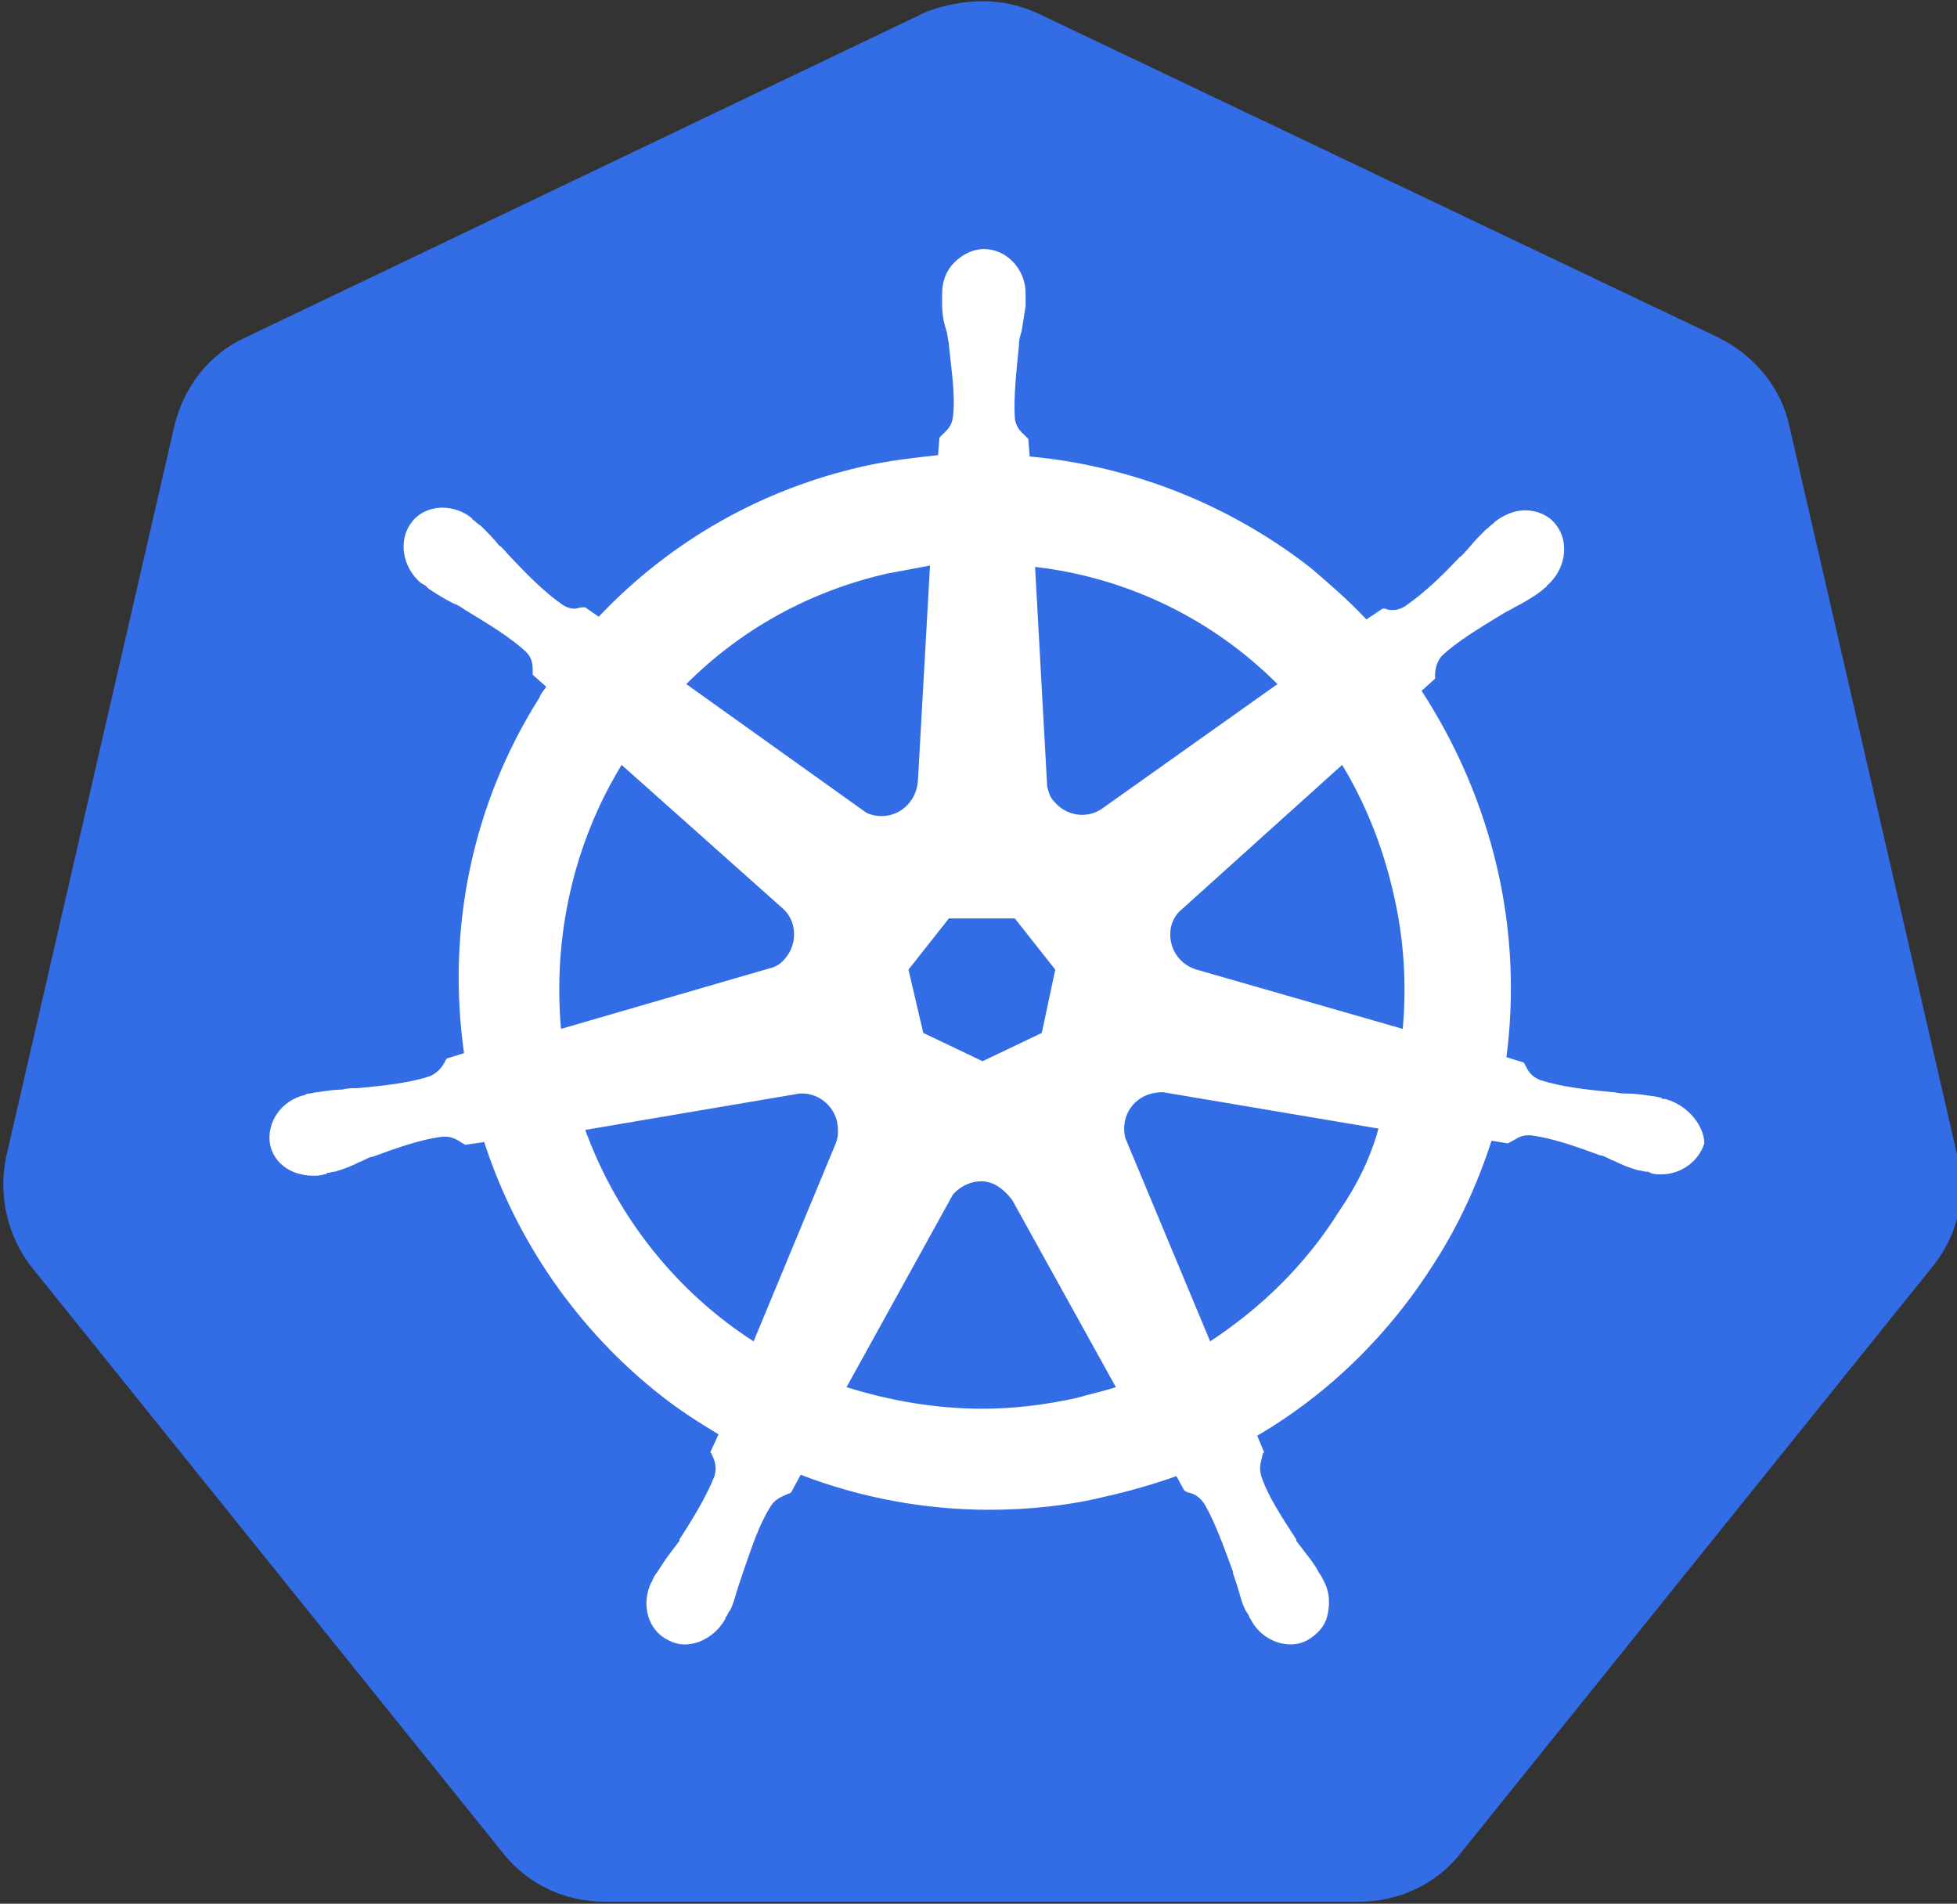
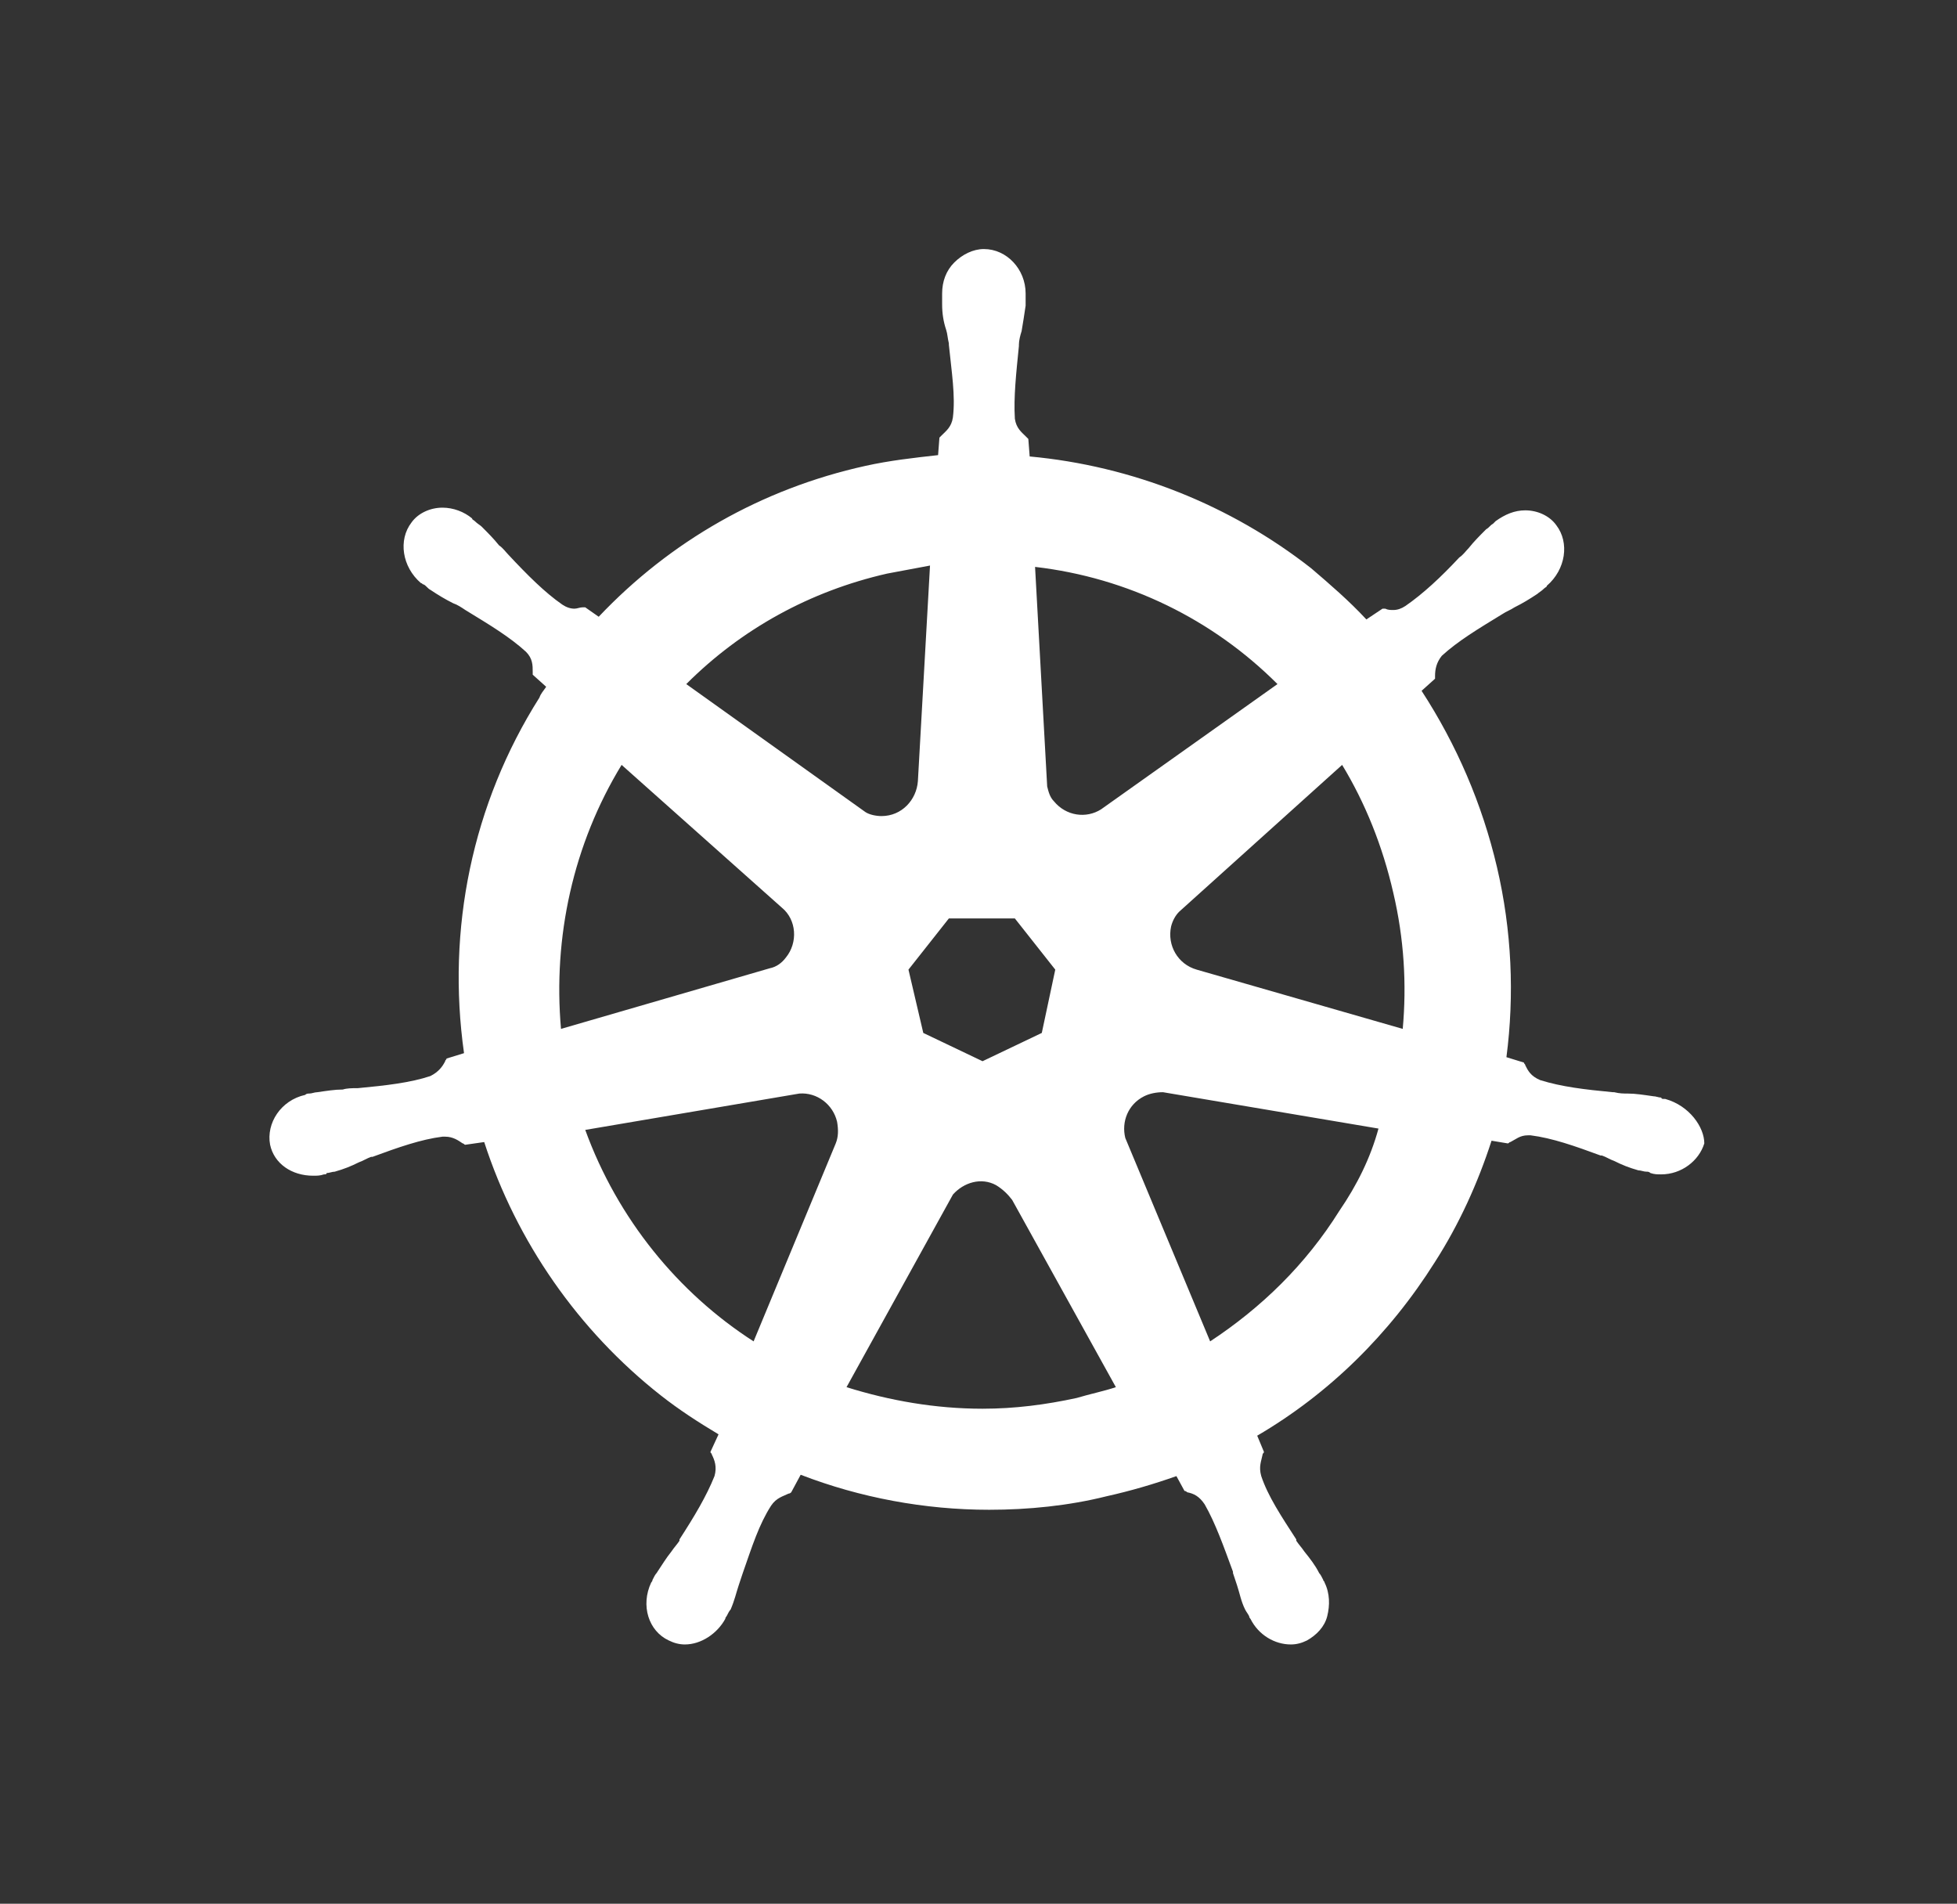
<svg xmlns="http://www.w3.org/2000/svg" id="Calque_1" data-name="Calque 1" version="1.1" viewBox="0 0 240 233.438">
  <rect x="0" y="0" width="240" height="233.438" fill="#333333" stroke="none" />
-   <path d="M240.072,141.855l-20.645-89.683c-.991-4.625-4.294-8.588-8.588-10.735L127.267,1.633c-2.147-.991-4.459-1.486-6.772-1.486s-4.79.495-6.937,1.321L29.987,41.437c-4.294,1.982-7.432,5.946-8.588,10.735L.754,141.855c-.991,4.79.165,9.745,3.138,13.543l57.806,71.845c2.973,3.799,7.597,5.946,12.387,5.946h92.656c4.79,0,9.414-2.147,12.387-5.946l57.806-71.845c3.138-3.799,4.294-8.754,3.138-13.543Z" fill="#326de6" stroke-width="0" />
  <path d="M204.232,134.753h0q-.165,0,0,0h-.165c-.165,0-.33,0-.33-.165-.33,0-.661-.165-.991-.165-1.156-.165-2.147-.33-3.138-.33-.495,0-.991,0-1.652-.165h-.165c-3.468-.33-6.276-.661-8.919-1.486-1.156-.495-1.486-1.156-1.817-1.817,0-.165-.165-.165-.165-.33h0l-2.147-.661c.991-7.597.661-15.525-1.156-23.288s-4.955-15.03-9.249-21.636l1.652-1.486v-.33c0-.826.165-1.652.826-2.477,1.982-1.817,4.459-3.303,7.432-5.12h0c.495-.33.991-.495,1.486-.826.991-.495,1.817-.991,2.808-1.652.165-.165.495-.33.826-.661.165-.165.33-.165.33-.33h0c2.312-1.982,2.808-5.285,1.156-7.432-.826-1.156-2.312-1.817-3.799-1.817-1.321,0-2.477.495-3.634,1.321h0l-.33.33c-.33.165-.495.495-.826.661-.826.826-1.486,1.486-2.147,2.312-.33.33-.661.826-1.156,1.156h0c-2.312,2.477-4.459,4.459-6.606,5.946-.495.33-.991.495-1.486.495-.33,0-.661,0-.991-.165h-.33l-1.982,1.321c-2.147-2.312-4.459-4.294-6.772-6.276-9.91-7.763-21.966-12.552-34.519-13.708l-.165-2.147-.33-.33c-.495-.495-1.156-.991-1.321-2.147-.165-2.643.165-5.615.495-8.919v-.165c0-.495.165-1.156.33-1.652.165-.991.33-1.982.495-3.138v-1.486h0c0-2.973-2.312-5.45-5.12-5.45-1.321,0-2.643.661-3.634,1.652s-1.486,2.312-1.486,3.799h0v1.321c0,1.156.165,2.147.495,3.138.165.495.165.991.33,1.652v.165c.33,3.303.826,6.276.495,8.919-.165,1.156-.826,1.652-1.321,2.147l-.33.33h0l-.165,2.147c-2.973.33-5.946.661-8.919,1.321-12.717,2.808-23.948,9.249-32.702,18.498l-1.652-1.156h-.33c-.33,0-.661.165-.991.165-.495,0-.991-.165-1.486-.495-2.147-1.486-4.294-3.634-6.606-6.111h0c-.33-.33-.661-.826-1.156-1.156-.661-.826-1.321-1.486-2.147-2.312-.165-.165-.495-.33-.826-.661-.165-.165-.33-.165-.33-.33h0c-.991-.826-2.312-1.321-3.634-1.321-1.486,0-2.973.661-3.799,1.817-1.652,2.147-1.156,5.45,1.156,7.432h0c.165,0,.165.165.33.165.33.165.495.495.826.661.991.661,1.817,1.156,2.808,1.652.495.165.991.495,1.486.826h0c2.973,1.817,5.45,3.303,7.432,5.12.826.826.826,1.652.826,2.477v.33h0l1.652,1.486c-.33.495-.661.826-.826,1.321-8.258,13.048-11.396,28.408-9.249,43.603l-2.147.661c0,.165-.165.165-.165.33-.33.661-.826,1.321-1.817,1.817-2.477.826-5.45,1.156-8.919,1.486h-.165c-.495,0-1.156,0-1.652.165-.991,0-1.982.165-3.138.33-.33,0-.661.165-.991.165-.165,0-.33,0-.495.165h0c-2.973.661-4.79,3.468-4.294,6.111.495,2.312,2.643,3.799,5.285,3.799.495,0,.826,0,1.321-.165h0c.165,0,.33,0,.33-.165.33,0,.661-.165.991-.165,1.156-.33,1.982-.661,2.973-1.156.495-.165.991-.495,1.486-.661h.165c3.138-1.156,5.946-2.147,8.588-2.477h.33c.991,0,1.652.495,2.147.826.165,0,.165.165.33.165h0l2.312-.33c3.964,12.222,11.561,23.123,21.636,31.05,2.312,1.817,4.625,3.303,7.102,4.79l-.991,2.147c0,.165.165.165.165.33.33.661.661,1.486.33,2.643-.991,2.477-2.477,4.955-4.294,7.763v.165c-.33.495-.661.826-.991,1.321-.661.826-1.156,1.652-1.817,2.643-.165.165-.33.495-.495.826,0,.165-.165.33-.165.33h0c-1.321,2.808-.33,5.946,2.147,7.102.661.33,1.321.495,1.982.495,1.982,0,3.964-1.321,4.955-3.138h0c0-.165.165-.33.165-.33.165-.33.33-.661.495-.826.495-1.156.661-1.982.991-2.973l.495-1.486h0c1.156-3.303,1.982-5.946,3.468-8.258.661-.991,1.486-1.156,2.147-1.486q.165,0,.33-.165h0l1.156-2.147c7.267,2.808,15.195,4.294,23.123,4.294,4.79,0,9.745-.495,14.369-1.652,2.973-.661,5.781-1.486,8.588-2.477l.991,1.817q.165,0,.33.165c.826.165,1.486.495,2.147,1.486,1.321,2.312,2.312,5.12,3.468,8.258v.165l.495,1.486c.33.991.495,1.982.991,2.973.165.33.33.495.495.826,0,.165.165.33.165.33h0c.991,1.982,2.973,3.138,4.955,3.138.661,0,1.321-.165,1.982-.495,1.156-.661,2.147-1.652,2.477-2.973s.33-2.808-.33-4.129h0c0-.165-.165-.165-.165-.33-.165-.33-.33-.661-.495-.826-.495-.991-1.156-1.817-1.817-2.643-.33-.495-.661-.826-.991-1.321v-.165c-1.817-2.808-3.468-5.285-4.294-7.763-.33-1.156,0-1.817.165-2.643,0-.165.165-.165.165-.33h0l-.826-1.982c8.754-5.12,16.186-12.387,21.801-21.306,2.973-4.625,5.285-9.745,6.937-14.865l1.982.33c.165,0,.165-.165.33-.165.661-.33,1.156-.826,2.147-.826h.33c2.643.33,5.45,1.321,8.588,2.477h.165c.495.165.991.495,1.486.661.991.495,1.817.826,2.973,1.156.33,0,.661.165.991.165.165,0,.33,0,.495.165h0c.495.165.826.165,1.321.165,2.477,0,4.625-1.652,5.285-3.799,0-1.982-1.817-4.625-4.79-5.45h0ZM127.763,126.66l-7.267,3.468-7.267-3.468-1.817-7.763,4.955-6.276h8.093l4.955,6.276-1.652,7.763h0ZM170.87,109.483c1.321,5.615,1.652,11.231,1.156,16.681l-25.27-7.267c-2.312-.661-3.634-2.973-3.138-5.285.165-.661.495-1.321.991-1.817l19.985-18.003c2.808,4.625,4.955,9.91,6.276,15.69h0ZM156.666,83.883l-21.636,15.36c-1.817,1.156-4.294.826-5.781-.991-.495-.495-.661-1.156-.826-1.817l-1.486-26.921c11.396,1.321,21.801,6.441,29.729,14.369h0ZM108.769,70.34c1.817-.33,3.468-.661,5.285-.991l-1.486,26.426c-.165,2.312-1.982,4.294-4.459,4.294-.661,0-1.486-.165-1.982-.495l-21.966-15.69c6.772-6.772,15.195-11.396,24.609-13.543h0ZM76.232,93.793l19.654,17.507c1.817,1.486,1.982,4.294.495,6.111-.495.661-1.156,1.156-1.982,1.321l-25.6,7.432c-.991-11.231,1.486-22.627,7.432-32.372h0ZM71.773,138.552l26.261-4.459c2.147-.165,4.129,1.321,4.625,3.468.165.991.165,1.817-.165,2.643h0l-10.075,24.279c-9.249-5.946-16.681-15.03-20.645-25.93h0ZM132.057,171.419c-3.799.826-7.597,1.321-11.561,1.321-5.781,0-11.396-.991-16.681-2.643l13.048-23.618c1.321-1.486,3.468-2.147,5.285-1.156.826.495,1.486,1.156,1.982,1.817h0l12.717,22.957c-1.486.495-3.138.826-4.79,1.321h0ZM164.263,148.461c-4.129,6.606-9.579,11.892-15.855,16.021l-10.405-24.939c-.495-1.982.33-4.129,2.312-5.12.661-.33,1.486-.495,2.312-.495l26.426,4.459c-.991,3.634-2.643,6.937-4.79,10.075h0Z" fill="#fff" stroke-width="0" />
</svg>